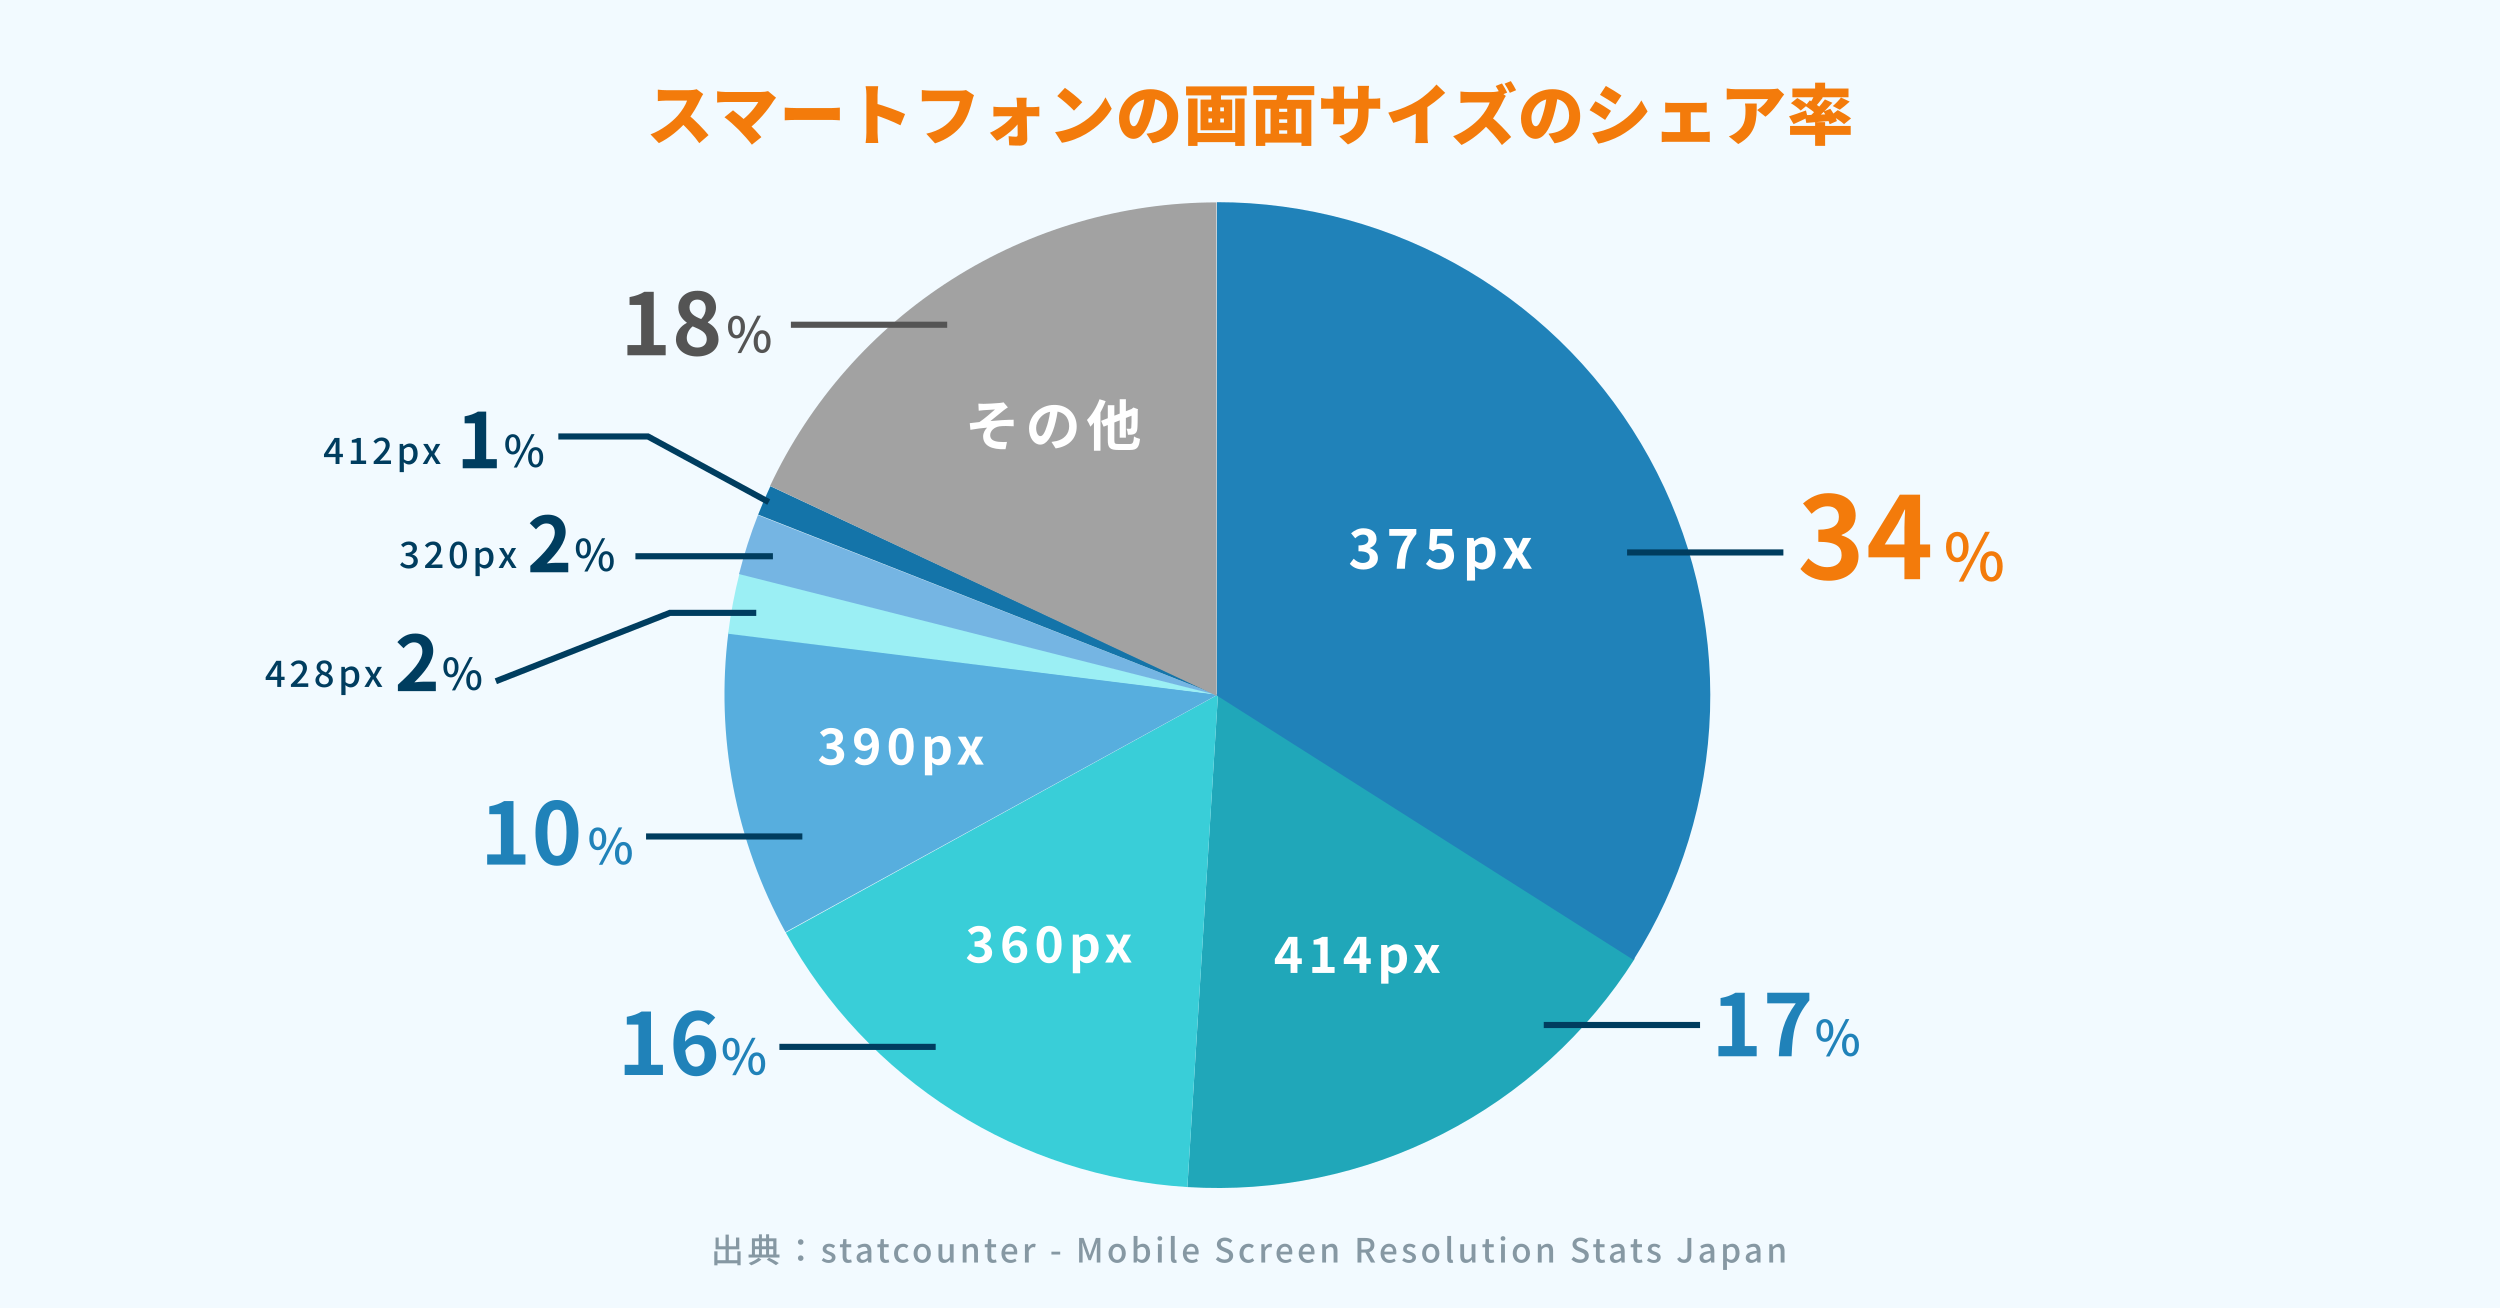
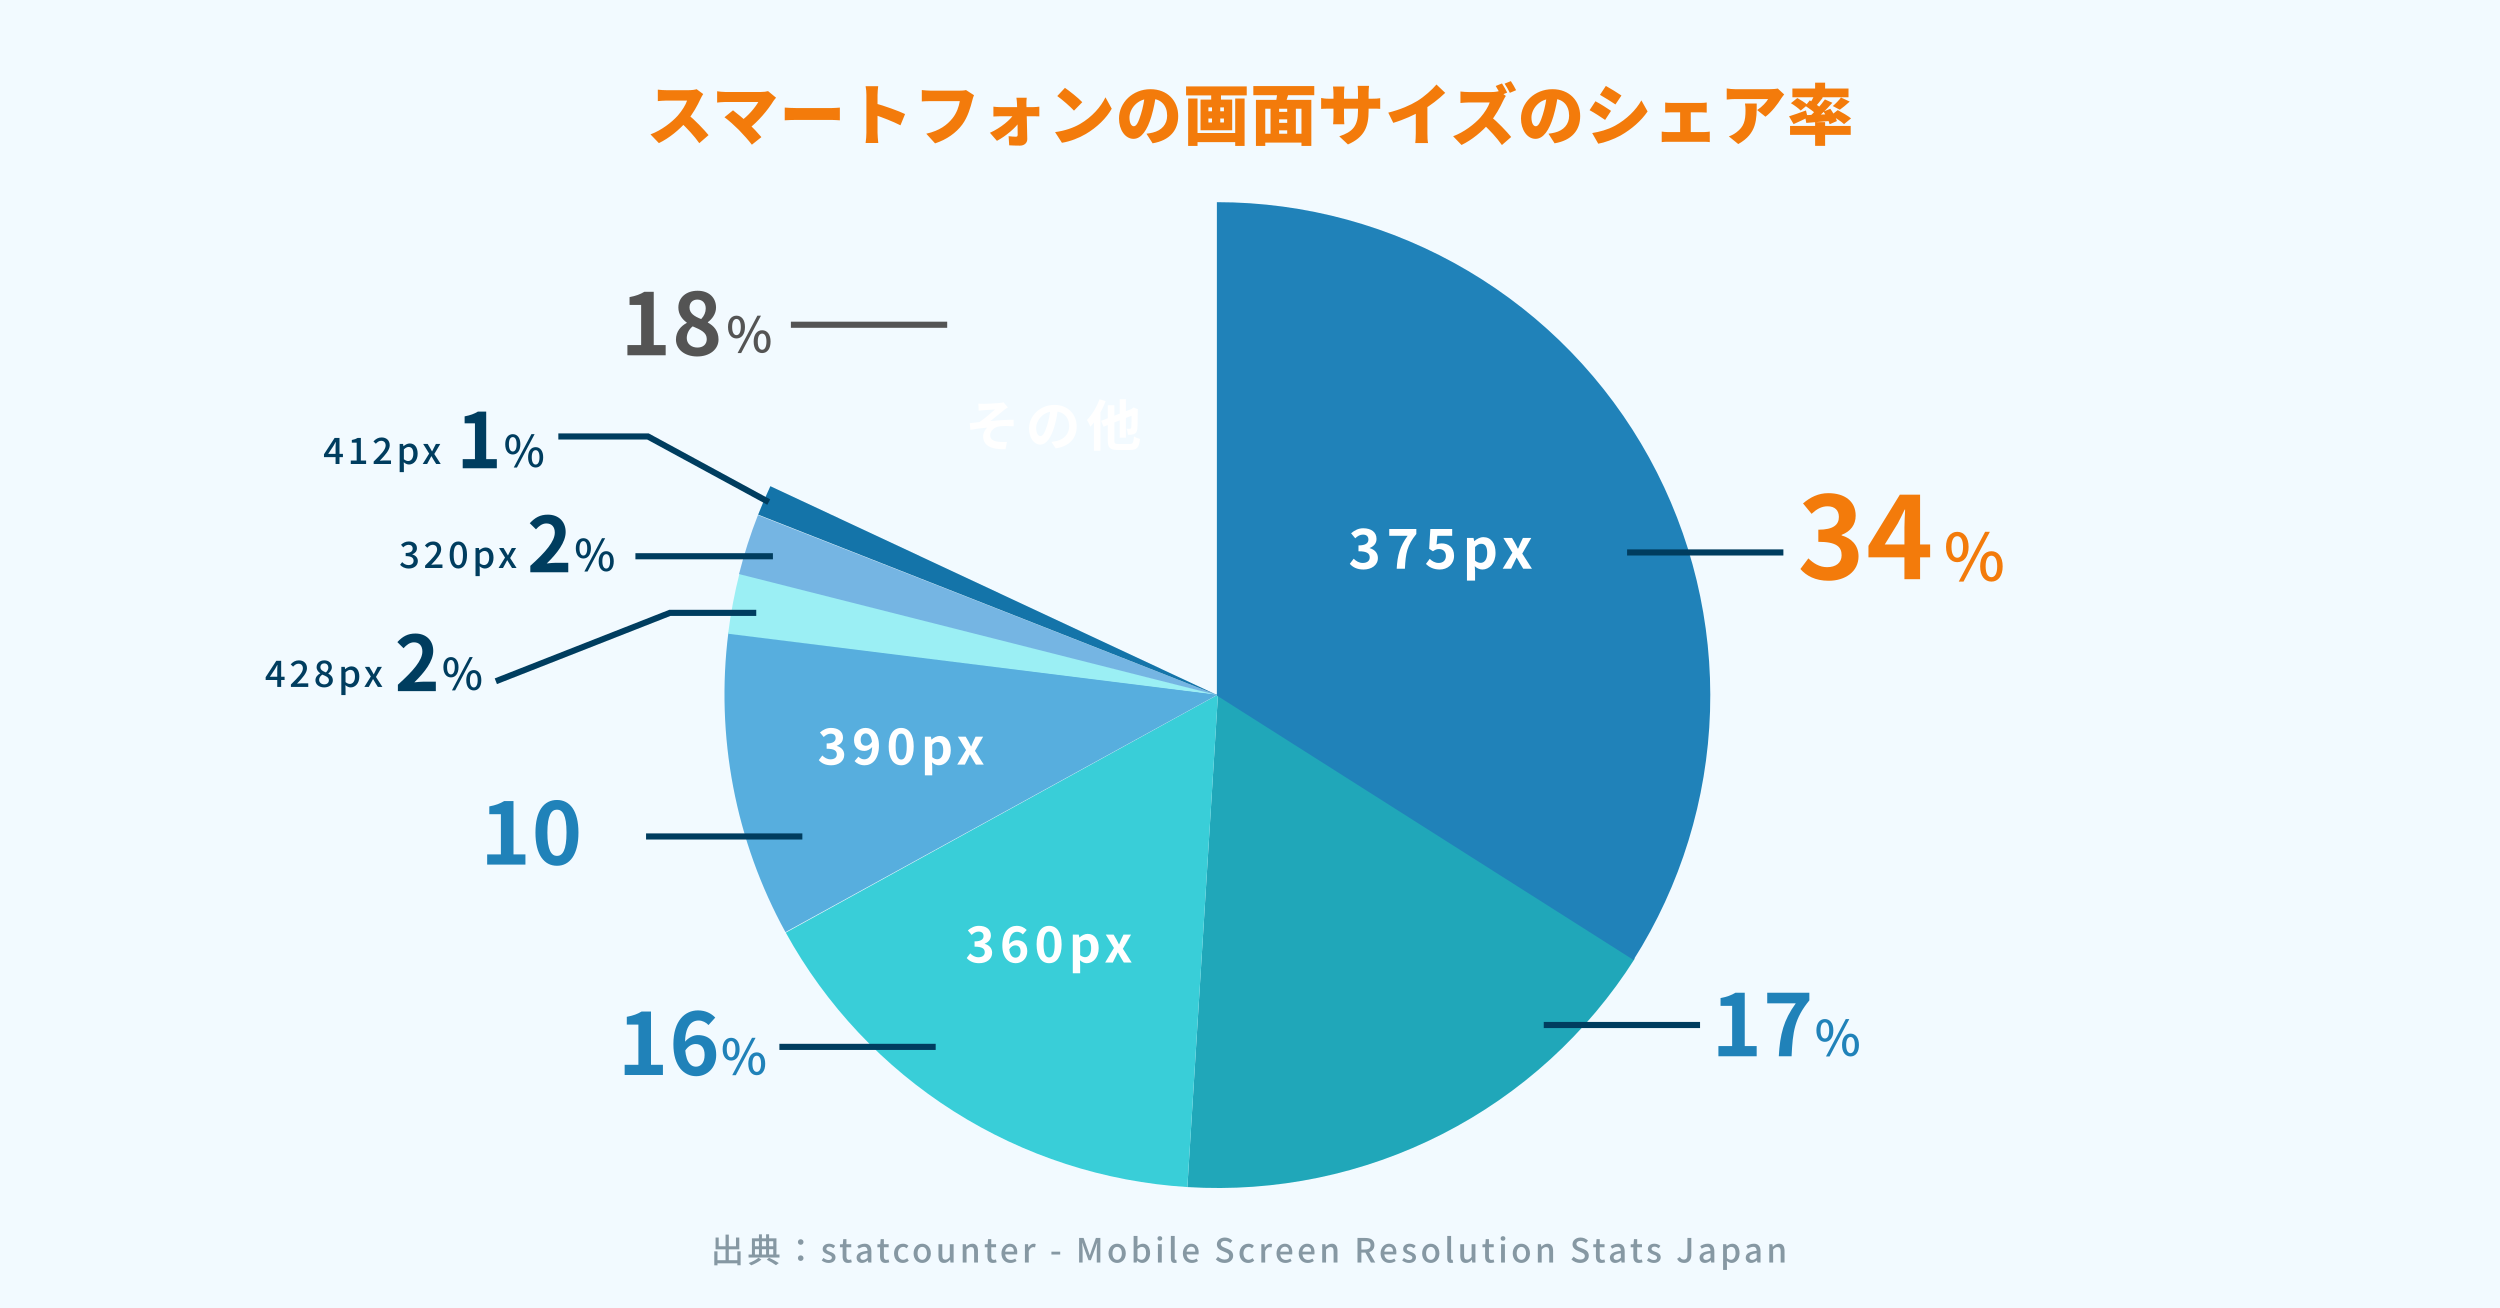
<svg xmlns="http://www.w3.org/2000/svg" width="1200" height="628" viewBox="0 0 1200 628" fill="none">
  <rect x="0" y="0" width="1200" height="628" fill="#333333" stroke="none" />
  <g clip-path="url(#clip0_947_56)">
    <rect width="1200" height="628" fill="#F2FAFF" />
    <path d="M784.699 460.158C762 495.988 730.096 525.065 692.319 544.351C654.542 563.637 612.279 572.424 569.946 569.794L584.631 333.413L784.699 460.158Z" fill="#20A7B9" />
    <path d="M569.936 569.793C530.121 567.318 491.575 554.826 457.877 533.476C424.178 512.125 396.419 482.609 377.174 447.665L584.63 333.413L569.936 569.793Z" fill="#39CED8" />
    <path d="M377.015 447.418C352.931 403.583 343.344 353.25 349.625 303.631L584.587 333.377L377.015 447.418Z" fill="#57AEDE" />
    <path d="M349.502 304.202C350.729 294.355 352.575 284.594 355.027 274.978L584.52 333.496L349.502 304.202Z" fill="#9BEFF4" />
    <path d="M354.728 275.555C357.163 265.934 360.2 256.476 363.822 247.237L584.325 333.667L354.728 275.555Z" fill="#75B5E3" />
    <path d="M363.901 247.036C365.715 242.419 367.674 237.861 369.775 233.367L584.325 333.667L363.901 247.036Z" fill="#1474A9" />
    <path d="M584.102 97.036C626.517 97.036 668.154 108.427 704.662 130.018C741.171 151.609 771.211 182.608 791.644 219.776C812.078 256.945 822.155 298.919 820.823 341.313C819.49 383.706 806.798 424.965 784.071 460.777L584.102 333.873L584.102 97.036Z" fill="#2082B9" />
-     <path d="M369.629 233.249C388.744 192.574 419.038 158.178 456.972 134.077C494.906 109.976 538.914 97.166 583.856 97.144L583.977 333.98L369.629 233.249Z" fill="#A2A2A2" />
    <path d="M469.621 193.744L469.78 197.133C470.601 197.054 471.501 196.948 472.137 196.895C473.223 196.789 476.506 196.63 477.591 196.551C475.95 198.033 472.481 201.025 470.125 202.588C468.748 202.747 466.894 202.958 465.491 203.117L465.782 206.321C468.456 205.845 471.395 205.447 473.832 205.262C472.852 206.162 471.899 207.804 471.899 209.446C471.899 213.841 475.844 215.906 482.649 215.615L483.337 212.12C482.358 212.199 480.795 212.226 479.313 212.067C476.93 211.802 475.288 210.981 475.288 208.89C475.288 206.718 477.327 204.997 479.736 204.653C481.351 204.441 484.026 204.441 486.568 204.6L486.541 201.476C483.337 201.476 478.942 201.74 475.394 202.111C477.194 200.681 479.789 198.51 481.696 197.001C482.225 196.551 483.231 195.889 483.788 195.544L481.696 193.108C481.325 193.214 480.716 193.347 479.842 193.426C478.227 193.611 473.275 193.85 472.137 193.85C471.237 193.85 470.469 193.823 469.621 193.744ZM507.91 195.862L504.282 195.756C504.017 198.536 503.435 201.582 502.667 204.071C501.555 207.645 500.548 209.34 499.41 209.34C498.404 209.34 497.345 208.042 497.345 205.368C497.345 202.032 500.416 197.451 506.03 197.451C510.61 197.451 513.205 200.416 513.205 204.574C513.205 208.466 510.557 210.876 507.195 211.696C506.48 211.855 505.738 211.988 504.706 212.12L506.718 215.244C513.391 214.212 516.806 210.267 516.806 204.706C516.806 198.907 512.649 194.353 506.109 194.353C499.251 194.353 493.929 199.596 493.929 205.686C493.929 210.161 496.365 213.417 499.33 213.417C502.217 213.417 504.494 210.134 506.083 204.785C507.009 201.661 507.539 198.563 507.91 195.862ZM537.46 191.626V210.081H540.425V191.626H537.46ZM528.51 202.005L529.728 204.812L545.43 198.642L544.238 195.889L528.51 202.005ZM531.74 194.485V211.299C531.74 214.98 532.799 215.986 536.639 215.986C537.46 215.986 541.59 215.986 542.491 215.986C545.827 215.986 546.78 214.688 547.204 210.717C546.304 210.505 545.033 209.975 544.318 209.472C544.079 212.491 543.788 213.126 542.252 213.126C541.326 213.126 537.698 213.126 536.904 213.126C535.156 213.126 534.891 212.888 534.891 211.299V194.485H531.74ZM543.153 196.418C543.153 201.979 543.126 204.627 543.02 205.209C542.888 205.739 542.703 205.818 542.332 205.818C542.041 205.818 541.273 205.818 540.717 205.792C541.061 206.48 541.352 207.804 541.405 208.704C542.358 208.731 543.603 208.678 544.397 208.334C545.297 207.936 545.774 207.248 545.906 205.898C546.065 204.759 546.092 201.555 546.118 196.921L546.251 196.445L544.079 195.597L543.523 196.021L542.967 196.418H543.153ZM527.769 191.626C526.418 195.412 524.141 199.172 521.731 201.582C522.261 202.349 523.108 204.071 523.4 204.812C526.259 201.793 529.013 197.027 530.708 192.552L527.769 191.626ZM525.094 198.934V216.357H528.219V195.862V195.836L525.094 198.934Z" fill="white" />
    <path d="M654.478 273.371C658.238 273.371 661.389 271.358 661.389 267.837C661.389 265.348 659.694 263.732 657.47 263.123V263.018C659.535 262.17 660.727 260.74 660.727 258.675C660.727 255.418 658.158 253.565 654.372 253.565C652.095 253.565 650.215 254.518 648.52 255.974L650.506 258.384C651.671 257.298 652.81 256.61 654.213 256.61C655.881 256.61 656.834 257.484 656.834 258.966C656.834 260.608 655.669 261.8 652.068 261.8V264.606C656.331 264.606 657.47 265.771 657.47 267.598C657.47 269.267 656.119 270.22 654.107 270.22C652.333 270.22 650.93 269.319 649.765 268.181L647.911 270.643C649.288 272.232 651.38 273.371 654.478 273.371ZM670.414 273H674.359C674.703 265.559 675.392 261.747 679.84 256.318V253.909H666.839V257.192H675.657C672.002 262.25 670.784 266.433 670.414 273ZM691.089 273.371C694.691 273.371 697.947 270.961 697.947 266.751C697.947 262.673 695.194 260.82 691.91 260.82C691.01 260.82 690.322 260.979 689.554 261.349L689.924 257.192H697.047V253.909H686.562L686.006 263.441L687.806 264.606C688.945 263.865 689.58 263.547 690.745 263.547C692.705 263.547 694.029 264.765 694.029 266.857C694.029 269.002 692.625 270.22 690.56 270.22C688.759 270.22 687.356 269.319 686.27 268.234L684.443 270.696C685.926 272.153 687.991 273.371 691.089 273.371ZM704.139 278.693H708.032V274.192L707.899 271.782C709.011 272.815 710.282 273.371 711.553 273.371C714.81 273.371 717.855 270.458 717.855 265.374C717.855 260.793 715.684 257.828 712.03 257.828C710.441 257.828 708.905 258.649 707.687 259.734H707.608L707.29 258.198H704.139V278.693ZM710.706 270.167C709.912 270.167 708.958 269.902 708.032 269.081V262.541C709.038 261.508 709.938 261.005 710.918 261.005C712.983 261.005 713.857 262.567 713.857 265.427C713.857 268.631 712.48 270.167 710.706 270.167ZM721.28 273H725.331L726.681 270.273C727.105 269.399 727.502 268.525 727.926 267.704H728.058C728.561 268.525 729.038 269.425 729.515 270.273L731.156 273H735.34L730.68 265.718L735.022 258.198H730.997L729.779 260.793C729.409 261.667 729.038 262.488 728.694 263.335H728.561C728.111 262.488 727.661 261.667 727.264 260.793L725.755 258.198H721.597L725.94 265.295L721.28 273Z" fill="white" />
    <path d="M133.073 329.718H134.961V317.196H132.618L127.511 325.048V326.412H136.605V324.839H129.54L132.058 321.044C132.426 320.379 132.775 319.784 133.09 319.155H133.178C133.125 319.854 133.073 320.991 133.073 321.691V329.718ZM139.636 329.718H147.961V328.004H144.69C144.043 328.004 143.239 328.074 142.574 328.144C145.25 325.328 147.349 323.02 147.349 320.746C147.349 318.455 145.827 316.969 143.466 316.969C141.787 316.969 140.651 317.686 139.531 318.875L140.686 319.994C141.368 319.225 142.207 318.578 143.221 318.578C144.655 318.578 145.39 319.47 145.39 320.834C145.39 322.81 143.221 325.031 139.636 328.546V329.718ZM155.609 329.963C158.092 329.963 159.771 328.494 159.771 326.587C159.771 324.908 158.739 323.999 157.602 323.335V323.247C158.389 322.67 159.281 321.603 159.281 320.326C159.281 318.333 157.9 316.969 155.661 316.969C153.545 316.969 151.971 318.263 151.971 320.257C151.971 321.568 152.758 322.495 153.702 323.16V323.23C152.531 323.859 151.411 324.926 151.411 326.535C151.411 328.529 153.178 329.963 155.609 329.963ZM156.448 322.757C155.014 322.18 153.79 321.603 153.79 320.257C153.79 319.12 154.577 318.42 155.626 318.42C156.868 318.42 157.602 319.295 157.602 320.431C157.602 321.288 157.2 322.04 156.448 322.757ZM155.644 328.494C154.245 328.494 153.178 327.602 153.178 326.325C153.178 325.276 153.825 324.436 154.699 323.824C156.431 324.541 157.865 325.048 157.865 326.517C157.865 327.724 156.955 328.494 155.644 328.494ZM163.834 333.618H165.862V330.505L165.792 328.878C166.597 329.578 167.471 329.963 168.328 329.963C170.497 329.963 172.473 328.056 172.473 324.769C172.473 321.796 171.091 319.854 168.661 319.854C167.576 319.854 166.544 320.449 165.705 321.166H165.653L165.478 320.099H163.834V333.618ZM167.943 328.284C167.349 328.284 166.614 328.056 165.862 327.409V322.705C166.667 321.935 167.384 321.533 168.118 321.533C169.727 321.533 170.392 322.775 170.392 324.786C170.392 327.042 169.325 328.284 167.943 328.284ZM174.895 329.718H177.011L178.113 327.689C178.428 327.112 178.708 326.535 179.023 325.993H179.11C179.442 326.535 179.792 327.112 180.107 327.689L181.366 329.718H183.552L180.457 324.926L183.325 320.099H181.226L180.229 322.023C179.95 322.583 179.687 323.107 179.425 323.649H179.355C179.04 323.107 178.725 322.583 178.446 322.023L177.291 320.099H175.123L177.991 324.716L174.895 329.718Z" fill="#003D5F" />
    <path d="M343.606 604.896V606.384H354.742V604.896H343.606ZM348.262 592.624V605.776H349.83V592.624H348.262ZM342.854 600.64V607.36H344.39V600.64H342.854ZM353.926 600.64V607.328H355.494V600.64H353.926ZM343.478 594.016V599.68H354.854V594.016H353.27V598.208H344.982V594.016H343.478ZM368.054 604.672C369.686 605.488 371.446 606.544 372.47 607.296L373.83 606.272C372.726 605.52 370.822 604.48 369.126 603.68L368.054 604.672ZM359.302 602.192V603.616H374.15V602.192H359.302ZM361.67 598.192V599.6H371.782V598.192H361.67ZM364.294 592.464V602.832H365.718V592.464H364.294ZM367.718 592.448V602.848H369.158V592.448H367.718ZM360.918 594.384V602.736H362.374V595.792H371.158V602.736H372.694V594.384H360.918ZM364.07 603.696C363.078 604.592 361.078 605.664 359.398 606.256C359.766 606.544 360.294 607.04 360.566 607.36C362.214 606.72 364.23 605.632 365.478 604.608L364.07 603.696ZM384.342 597.504C385.062 597.504 385.686 596.96 385.686 596.176C385.686 595.376 385.062 594.832 384.342 594.832C383.606 594.832 382.998 595.376 382.998 596.176C382.998 596.96 383.606 597.504 384.342 597.504ZM384.342 605.248C385.062 605.248 385.686 604.704 385.686 603.92C385.686 603.12 385.062 602.576 384.342 602.576C383.606 602.576 382.998 603.12 382.998 603.92C382.998 604.704 383.606 605.248 384.342 605.248ZM397.718 606.224C399.878 606.224 401.046 605.024 401.046 603.536C401.046 601.888 399.702 601.328 398.47 600.864C397.494 600.512 396.646 600.224 396.646 599.472C396.646 598.864 397.094 598.384 398.07 598.384C398.79 598.384 399.414 598.72 400.022 599.152L400.886 598.016C400.182 597.456 399.206 596.976 398.038 596.976C396.07 596.976 394.886 598.08 394.886 599.552C394.886 601.056 396.182 601.68 397.366 602.128C398.31 602.48 399.302 602.848 399.302 603.632C399.302 604.304 398.806 604.816 397.766 604.816C396.806 604.816 396.054 604.416 395.27 603.808L394.406 605.008C395.254 605.712 396.502 606.224 397.718 606.224ZM407.128 606.224C407.784 606.224 408.376 606.048 408.872 605.888L408.536 604.528C408.264 604.64 407.896 604.752 407.592 604.752C406.68 604.752 406.296 604.192 406.296 603.152V598.672H408.6V597.2H406.296V594.768H404.76L404.552 597.2L403.176 597.296V598.672H404.456V603.136C404.456 604.976 405.16 606.224 407.128 606.224ZM413.739 606.224C414.795 606.224 415.739 605.696 416.539 605.008H416.603L416.747 606H418.267V600.72C418.267 598.368 417.259 596.976 415.067 596.976C413.659 596.976 412.411 597.568 411.515 598.128L412.203 599.392C412.939 598.912 413.819 598.48 414.747 598.48C416.027 598.48 416.395 599.376 416.411 600.4C412.763 600.8 411.163 601.776 411.163 603.664C411.163 605.216 412.235 606.224 413.739 606.224ZM414.315 604.752C413.531 604.752 412.939 604.4 412.939 603.536C412.939 602.544 413.803 601.888 416.411 601.584V603.728C415.691 604.4 415.083 604.752 414.315 604.752ZM425.094 606.224C425.75 606.224 426.342 606.048 426.838 605.888L426.502 604.528C426.23 604.64 425.862 604.752 425.558 604.752C424.646 604.752 424.262 604.192 424.262 603.152V598.672H426.566V597.2H424.262V594.768H422.726L422.518 597.2L421.142 597.296V598.672H422.422V603.136C422.422 604.976 423.126 606.224 425.094 606.224ZM433.333 606.224C434.357 606.224 435.397 605.84 436.197 605.136L435.445 603.904C434.917 604.352 434.261 604.704 433.525 604.704C432.053 604.704 431.045 603.472 431.045 601.616C431.045 599.744 432.085 598.512 433.589 598.512C434.181 598.512 434.677 598.768 435.157 599.184L436.053 598C435.429 597.424 434.613 596.976 433.493 596.976C431.173 596.976 429.141 598.672 429.141 601.616C429.141 604.528 430.965 606.224 433.333 606.224ZM442.667 606.224C444.843 606.224 446.811 604.528 446.811 601.616C446.811 598.672 444.843 596.976 442.667 596.976C440.475 596.976 438.523 598.672 438.523 601.616C438.523 604.528 440.475 606.224 442.667 606.224ZM442.667 604.704C441.275 604.704 440.427 603.472 440.427 601.616C440.427 599.744 441.275 598.512 442.667 598.512C444.043 598.512 444.923 599.744 444.923 601.616C444.923 603.472 444.043 604.704 442.667 604.704ZM453.166 606.224C454.382 606.224 455.23 605.6 456.03 604.672H456.078L456.222 606H457.742V597.2H455.902V603.312C455.166 604.24 454.606 604.624 453.79 604.624C452.75 604.624 452.302 604.032 452.302 602.512V597.2H450.462V602.736C450.462 604.976 451.294 606.224 453.166 606.224ZM462.096 606H463.952V599.76C464.72 598.992 465.28 598.576 466.096 598.576C467.12 598.576 467.568 599.168 467.568 600.704V606H469.424V600.464C469.424 598.24 468.592 596.976 466.72 596.976C465.52 596.976 464.608 597.632 463.808 598.432H463.76L463.6 597.2H462.096V606ZM476.641 606.224C477.297 606.224 477.889 606.048 478.385 605.888L478.049 604.528C477.777 604.64 477.409 604.752 477.105 604.752C476.193 604.752 475.809 604.192 475.809 603.152V598.672H478.113V597.2H475.809V594.768H474.273L474.065 597.2L472.689 597.296V598.672H473.969V603.136C473.969 604.976 474.673 606.224 476.641 606.224ZM484.976 606.224C486.128 606.224 487.136 605.84 487.952 605.296L487.312 604.112C486.656 604.528 486 604.768 485.216 604.768C483.696 604.768 482.64 603.776 482.496 602.096H488.208C488.256 601.872 488.288 601.52 488.288 601.152C488.288 598.656 487.024 596.976 484.704 596.976C482.656 596.976 480.688 598.752 480.688 601.616C480.688 604.512 482.576 606.224 484.976 606.224ZM482.464 600.816C482.656 599.28 483.632 598.432 484.736 598.432C486.016 598.432 486.688 599.296 486.688 600.816H482.464ZM491.959 606H493.815V600.528C494.359 599.136 495.223 598.624 495.927 598.624C496.295 598.624 496.519 598.672 496.823 598.768L497.143 597.168C496.871 597.04 496.599 596.976 496.167 596.976C495.223 596.976 494.295 597.648 493.671 598.784H493.623L493.463 597.2H491.959V606ZM504.675 602.176H508.899V600.8H504.675V602.176ZM517.972 606H519.652V600.192C519.652 599.12 519.508 597.616 519.412 596.544H519.476L520.42 599.264L522.468 604.88H523.62L525.668 599.264L526.628 596.544H526.692C526.596 597.616 526.452 599.12 526.452 600.192V606H528.164V594.224H526.02L523.892 600.192C523.636 600.96 523.412 601.76 523.124 602.56H523.06C522.788 601.76 522.548 600.96 522.26 600.192L520.116 594.224H517.972V606ZM536.229 606.224C538.405 606.224 540.373 604.528 540.373 601.616C540.373 598.672 538.405 596.976 536.229 596.976C534.037 596.976 532.085 598.672 532.085 601.616C532.085 604.528 534.037 606.224 536.229 606.224ZM536.229 604.704C534.837 604.704 533.989 603.472 533.989 601.616C533.989 599.744 534.837 598.512 536.229 598.512C537.605 598.512 538.485 599.744 538.485 601.616C538.485 603.472 537.605 604.704 536.229 604.704ZM548.249 606.224C550.233 606.224 552.041 604.48 552.041 601.456C552.041 598.752 550.777 596.976 548.553 596.976C547.609 596.976 546.681 597.472 545.913 598.128L545.993 596.624V593.264H544.137V606H545.593L545.753 605.088H545.817C546.553 605.808 547.449 606.224 548.249 606.224ZM547.897 604.688C547.353 604.688 546.649 604.48 545.993 603.888V599.584C546.713 598.88 547.385 598.512 548.057 598.512C549.529 598.512 550.137 599.648 550.137 601.488C550.137 603.552 549.161 604.688 547.897 604.688ZM555.799 606H557.655V597.2H555.799V606ZM556.727 595.552C557.399 595.552 557.879 595.12 557.879 594.448C557.879 593.792 557.399 593.36 556.727 593.36C556.039 593.36 555.591 593.792 555.591 594.448C555.591 595.12 556.039 595.552 556.727 595.552ZM563.849 606.224C564.313 606.224 564.601 606.144 564.841 606.064L564.601 604.672C564.441 604.704 564.377 604.704 564.297 604.704C564.073 604.704 563.865 604.528 563.865 604.032V593.264H562.009V603.936C562.009 605.36 562.505 606.224 563.849 606.224ZM572.054 606.224C573.206 606.224 574.214 605.84 575.03 605.296L574.39 604.112C573.734 604.528 573.078 604.768 572.294 604.768C570.774 604.768 569.718 603.776 569.574 602.096H575.286C575.334 601.872 575.366 601.52 575.366 601.152C575.366 598.656 574.102 596.976 571.782 596.976C569.734 596.976 567.766 598.752 567.766 601.616C567.766 604.512 569.654 606.224 572.054 606.224ZM569.542 600.816C569.734 599.28 570.71 598.432 571.814 598.432C573.094 598.432 573.766 599.296 573.766 600.816H569.542ZM587.767 606.224C590.343 606.224 591.911 604.672 591.911 602.784C591.911 601.056 590.903 600.192 589.511 599.6L587.895 598.928C586.935 598.528 585.991 598.144 585.991 597.136C585.991 596.208 586.759 595.632 587.959 595.632C588.999 595.632 589.831 596.032 590.567 596.672L591.527 595.504C590.647 594.592 589.351 594.016 587.959 594.016C585.719 594.016 584.103 595.408 584.103 597.264C584.103 598.976 585.351 599.872 586.487 600.336L588.119 601.056C589.207 601.52 590.007 601.856 590.007 602.928C590.007 603.936 589.207 604.592 587.799 604.592C586.663 604.592 585.495 604.048 584.663 603.2L583.575 604.496C584.647 605.584 586.135 606.224 587.767 606.224ZM599.149 606.224C600.173 606.224 601.213 605.84 602.013 605.136L601.261 603.904C600.733 604.352 600.077 604.704 599.341 604.704C597.869 604.704 596.861 603.472 596.861 601.616C596.861 599.744 597.901 598.512 599.405 598.512C599.997 598.512 600.493 598.768 600.973 599.184L601.869 598C601.245 597.424 600.429 596.976 599.309 596.976C596.989 596.976 594.957 598.672 594.957 601.616C594.957 604.528 596.781 606.224 599.149 606.224ZM605.431 606H607.287V600.528C607.831 599.136 608.695 598.624 609.399 598.624C609.767 598.624 609.991 598.672 610.295 598.768L610.615 597.168C610.343 597.04 610.071 596.976 609.639 596.976C608.695 596.976 607.767 597.648 607.143 598.784H607.095L606.935 597.2H605.431V606ZM617.008 606.224C618.16 606.224 619.168 605.84 619.984 605.296L619.344 604.112C618.688 604.528 618.032 604.768 617.248 604.768C615.728 604.768 614.672 603.776 614.528 602.096H620.24C620.288 601.872 620.32 601.52 620.32 601.152C620.32 598.656 619.056 596.976 616.736 596.976C614.688 596.976 612.72 598.752 612.72 601.616C612.72 604.512 614.608 606.224 617.008 606.224ZM614.496 600.816C614.688 599.28 615.664 598.432 616.768 598.432C618.048 598.432 618.72 599.296 618.72 600.816H614.496ZM627.67 606.224C628.822 606.224 629.83 605.84 630.646 605.296L630.006 604.112C629.35 604.528 628.694 604.768 627.91 604.768C626.39 604.768 625.334 603.776 625.19 602.096H630.902C630.95 601.872 630.982 601.52 630.982 601.152C630.982 598.656 629.718 596.976 627.398 596.976C625.35 596.976 623.382 598.752 623.382 601.616C623.382 604.512 625.27 606.224 627.67 606.224ZM625.158 600.816C625.35 599.28 626.326 598.432 627.43 598.432C628.71 598.432 629.382 599.296 629.382 600.816H625.158ZM634.653 606H636.509V599.76C637.277 598.992 637.837 598.576 638.653 598.576C639.677 598.576 640.125 599.168 640.125 600.704V606H641.981V600.464C641.981 598.24 641.149 596.976 639.277 596.976C638.077 596.976 637.165 597.632 636.365 598.432H636.317L636.157 597.2H634.653V606ZM651.591 606H653.463V601.248H655.447C657.879 601.248 659.703 600.112 659.703 597.648C659.703 595.088 657.879 594.224 655.447 594.224H651.591V606ZM653.463 599.76V595.728H655.239C656.935 595.728 657.863 596.224 657.863 597.648C657.863 599.056 656.935 599.76 655.239 599.76H653.463ZM658.039 606H660.119L656.471 599.68L655.095 600.768L658.039 606ZM666.961 606.224C668.113 606.224 669.121 605.84 669.937 605.296L669.297 604.112C668.641 604.528 667.985 604.768 667.201 604.768C665.681 604.768 664.625 603.776 664.481 602.096H670.193C670.241 601.872 670.273 601.52 670.273 601.152C670.273 598.656 669.009 596.976 666.689 596.976C664.641 596.976 662.673 598.752 662.673 601.616C662.673 604.512 664.561 606.224 666.961 606.224ZM664.449 600.816C664.641 599.28 665.617 598.432 666.721 598.432C668.001 598.432 668.673 599.296 668.673 600.816H664.449ZM676.343 606.224C678.503 606.224 679.671 605.024 679.671 603.536C679.671 601.888 678.327 601.328 677.095 600.864C676.119 600.512 675.271 600.224 675.271 599.472C675.271 598.864 675.719 598.384 676.695 598.384C677.415 598.384 678.039 598.72 678.647 599.152L679.511 598.016C678.807 597.456 677.831 596.976 676.663 596.976C674.695 596.976 673.511 598.08 673.511 599.552C673.511 601.056 674.807 601.68 675.991 602.128C676.935 602.48 677.927 602.848 677.927 603.632C677.927 604.304 677.431 604.816 676.391 604.816C675.431 604.816 674.679 604.416 673.895 603.808L673.031 605.008C673.879 605.712 675.127 606.224 676.343 606.224ZM686.767 606.224C688.943 606.224 690.911 604.528 690.911 601.616C690.911 598.672 688.943 596.976 686.767 596.976C684.575 596.976 682.623 598.672 682.623 601.616C682.623 604.528 684.575 606.224 686.767 606.224ZM686.767 604.704C685.375 604.704 684.527 603.472 684.527 601.616C684.527 599.744 685.375 598.512 686.767 598.512C688.143 598.512 689.023 599.744 689.023 601.616C689.023 603.472 688.143 604.704 686.767 604.704ZM696.514 606.224C696.978 606.224 697.266 606.144 697.506 606.064L697.266 604.672C697.106 604.704 697.042 604.704 696.962 604.704C696.738 604.704 696.53 604.528 696.53 604.032V593.264H694.674V603.936C694.674 605.36 695.17 606.224 696.514 606.224ZM703.632 606.224C704.848 606.224 705.696 605.6 706.496 604.672H706.544L706.688 606H708.208V597.2H706.368V603.312C705.632 604.24 705.072 604.624 704.256 604.624C703.216 604.624 702.768 604.032 702.768 602.512V597.2H700.928V602.736C700.928 604.976 701.76 606.224 703.632 606.224ZM715.522 606.224C716.178 606.224 716.77 606.048 717.266 605.888L716.93 604.528C716.658 604.64 716.29 604.752 715.986 604.752C715.074 604.752 714.69 604.192 714.69 603.152V598.672H716.994V597.2H714.69V594.768H713.154L712.946 597.2L711.57 597.296V598.672H712.85V603.136C712.85 604.976 713.554 606.224 715.522 606.224ZM720.506 606H722.362V597.2H720.506V606ZM721.434 595.552C722.106 595.552 722.586 595.12 722.586 594.448C722.586 593.792 722.106 593.36 721.434 593.36C720.746 593.36 720.298 593.792 720.298 594.448C720.298 595.12 720.746 595.552 721.434 595.552ZM730.251 606.224C732.427 606.224 734.395 604.528 734.395 601.616C734.395 598.672 732.427 596.976 730.251 596.976C728.059 596.976 726.107 598.672 726.107 601.616C726.107 604.528 728.059 606.224 730.251 606.224ZM730.251 604.704C728.859 604.704 728.011 603.472 728.011 601.616C728.011 599.744 728.859 598.512 730.251 598.512C731.627 598.512 732.507 599.744 732.507 601.616C732.507 603.472 731.627 604.704 730.251 604.704ZM738.159 606H740.015V599.76C740.783 598.992 741.343 598.576 742.159 598.576C743.183 598.576 743.631 599.168 743.631 600.704V606H745.487V600.464C745.487 598.24 744.655 596.976 742.783 596.976C741.583 596.976 740.671 597.632 739.871 598.432H739.823L739.663 597.2H738.159V606ZM758.473 606.224C761.049 606.224 762.617 604.672 762.617 602.784C762.617 601.056 761.609 600.192 760.217 599.6L758.601 598.928C757.641 598.528 756.697 598.144 756.697 597.136C756.697 596.208 757.465 595.632 758.665 595.632C759.705 595.632 760.537 596.032 761.273 596.672L762.233 595.504C761.353 594.592 760.057 594.016 758.665 594.016C756.425 594.016 754.809 595.408 754.809 597.264C754.809 598.976 756.057 599.872 757.193 600.336L758.825 601.056C759.913 601.52 760.713 601.856 760.713 602.928C760.713 603.936 759.913 604.592 758.505 604.592C757.369 604.592 756.201 604.048 755.369 603.2L754.281 604.496C755.353 605.584 756.841 606.224 758.473 606.224ZM768.716 606.224C769.372 606.224 769.964 606.048 770.46 605.888L770.124 604.528C769.852 604.64 769.484 604.752 769.18 604.752C768.268 604.752 767.884 604.192 767.884 603.152V598.672H770.188V597.2H767.884V594.768H766.348L766.14 597.2L764.764 597.296V598.672H766.044V603.136C766.044 604.976 766.748 606.224 768.716 606.224ZM775.326 606.224C776.382 606.224 777.326 605.696 778.126 605.008H778.19L778.334 606H779.854V600.72C779.854 598.368 778.846 596.976 776.654 596.976C775.246 596.976 773.998 597.568 773.102 598.128L773.79 599.392C774.526 598.912 775.406 598.48 776.334 598.48C777.614 598.48 777.982 599.376 777.998 600.4C774.35 600.8 772.75 601.776 772.75 603.664C772.75 605.216 773.822 606.224 775.326 606.224ZM775.902 604.752C775.118 604.752 774.526 604.4 774.526 603.536C774.526 602.544 775.39 601.888 777.998 601.584V603.728C777.278 604.4 776.67 604.752 775.902 604.752ZM786.681 606.224C787.337 606.224 787.929 606.048 788.425 605.888L788.089 604.528C787.817 604.64 787.449 604.752 787.145 604.752C786.233 604.752 785.849 604.192 785.849 603.152V598.672H788.153V597.2H785.849V594.768H784.313L784.105 597.2L782.729 597.296V598.672H784.009V603.136C784.009 604.976 784.713 606.224 786.681 606.224ZM793.815 606.224C795.975 606.224 797.143 605.024 797.143 603.536C797.143 601.888 795.799 601.328 794.567 600.864C793.591 600.512 792.743 600.224 792.743 599.472C792.743 598.864 793.191 598.384 794.167 598.384C794.887 598.384 795.511 598.72 796.119 599.152L796.983 598.016C796.279 597.456 795.303 596.976 794.135 596.976C792.167 596.976 790.983 598.08 790.983 599.552C790.983 601.056 792.279 601.68 793.463 602.128C794.407 602.48 795.399 602.848 795.399 603.632C795.399 604.304 794.903 604.816 793.863 604.816C792.903 604.816 792.151 604.416 791.367 603.808L790.503 605.008C791.351 605.712 792.599 606.224 793.815 606.224ZM808.408 606.224C810.808 606.224 811.832 604.512 811.832 602.4V594.224H809.96V602.24C809.96 603.952 809.368 604.592 808.2 604.592C807.432 604.592 806.776 604.224 806.296 603.312L804.984 604.272C805.72 605.568 806.824 606.224 808.408 606.224ZM818.358 606.224C819.414 606.224 820.358 605.696 821.158 605.008H821.222L821.366 606H822.886V600.72C822.886 598.368 821.878 596.976 819.686 596.976C818.278 596.976 817.03 597.568 816.134 598.128L816.822 599.392C817.558 598.912 818.438 598.48 819.366 598.48C820.646 598.48 821.014 599.376 821.03 600.4C817.382 600.8 815.782 601.776 815.782 603.664C815.782 605.216 816.854 606.224 818.358 606.224ZM818.934 604.752C818.15 604.752 817.558 604.4 817.558 603.536C817.558 602.544 818.422 601.888 821.03 601.584V603.728C820.31 604.4 819.702 604.752 818.934 604.752ZM827.081 609.568H828.937V606.72L828.873 605.232C829.609 605.872 830.409 606.224 831.193 606.224C833.177 606.224 834.985 604.48 834.985 601.472C834.985 598.752 833.721 596.976 831.497 596.976C830.505 596.976 829.561 597.52 828.793 598.176H828.745L828.585 597.2H827.081V609.568ZM830.841 604.688C830.297 604.688 829.625 604.48 828.937 603.888V599.584C829.673 598.88 830.329 598.512 831.001 598.512C832.473 598.512 833.081 599.648 833.081 601.488C833.081 603.552 832.105 604.688 830.841 604.688ZM840.526 606.224C841.582 606.224 842.526 605.696 843.326 605.008H843.39L843.534 606H845.054V600.72C845.054 598.368 844.046 596.976 841.854 596.976C840.446 596.976 839.198 597.568 838.302 598.128L838.99 599.392C839.726 598.912 840.606 598.48 841.534 598.48C842.814 598.48 843.182 599.376 843.198 600.4C839.55 600.8 837.95 601.776 837.95 603.664C837.95 605.216 839.022 606.224 840.526 606.224ZM841.102 604.752C840.318 604.752 839.726 604.4 839.726 603.536C839.726 602.544 840.59 601.888 843.198 601.584V603.728C842.478 604.4 841.87 604.752 841.102 604.752ZM849.249 606H851.105V599.76C851.873 598.992 852.433 598.576 853.249 598.576C854.273 598.576 854.721 599.168 854.721 600.704V606H856.577V600.464C856.577 598.24 855.745 596.976 853.873 596.976C852.673 596.976 851.761 597.632 850.961 598.432H850.913L850.753 597.2H849.249V606Z" fill="#8698A3" />
    <path d="M196.246 272.898C198.624 272.898 200.565 271.569 200.565 269.296C200.565 267.617 199.394 266.532 197.907 266.148V266.078C199.271 265.553 200.128 264.591 200.128 263.157C200.128 261.076 198.502 259.904 196.193 259.904C194.707 259.904 193.517 260.551 192.486 261.478L193.552 262.737C194.287 262.003 195.126 261.513 196.106 261.513C197.347 261.513 198.082 262.195 198.082 263.297C198.082 264.504 197.242 265.431 194.724 265.431V266.935C197.61 266.935 198.519 267.827 198.519 269.191C198.519 270.467 197.522 271.237 196.088 271.237C194.742 271.237 193.797 270.59 193.045 269.82L192.048 271.114C192.923 272.094 194.234 272.898 196.246 272.898ZM204.051 272.653H212.375V270.939H209.105C208.458 270.939 207.653 271.009 206.989 271.079C209.665 268.264 211.763 265.955 211.763 263.682C211.763 261.391 210.242 259.904 207.881 259.904C206.202 259.904 205.065 260.621 203.946 261.811L205.1 262.93C205.782 262.16 206.622 261.513 207.636 261.513C209.07 261.513 209.805 262.405 209.805 263.769C209.805 265.745 207.636 267.966 204.051 271.482V272.653ZM220.006 272.898C222.559 272.898 224.168 270.572 224.168 266.357C224.168 262.143 222.559 259.904 220.006 259.904C217.435 259.904 215.844 262.125 215.844 266.357C215.844 270.572 217.435 272.898 220.006 272.898ZM220.006 271.289C218.694 271.289 217.767 269.943 217.767 266.357C217.767 262.755 218.694 261.496 220.006 261.496C221.317 261.496 222.227 262.755 222.227 266.357C222.227 269.943 221.317 271.289 220.006 271.289ZM228.248 276.553H230.277V273.44L230.207 271.814C231.011 272.513 231.886 272.898 232.743 272.898C234.911 272.898 236.888 270.992 236.888 267.704C236.888 264.731 235.506 262.79 233.075 262.79C231.991 262.79 230.959 263.384 230.12 264.101H230.067L229.892 263.035H228.248V276.553ZM232.358 271.219C231.763 271.219 231.029 270.992 230.277 270.345V265.64C231.081 264.871 231.798 264.469 232.533 264.469C234.142 264.469 234.806 265.71 234.806 267.722C234.806 269.978 233.74 271.219 232.358 271.219ZM239.31 272.653H241.426L242.528 270.625C242.843 270.048 243.122 269.47 243.437 268.928H243.525C243.857 269.47 244.207 270.048 244.522 270.625L245.781 272.653H247.967L244.871 267.861L247.739 263.035H245.641L244.644 264.958C244.364 265.518 244.102 266.043 243.839 266.585H243.77C243.455 266.043 243.14 265.518 242.86 264.958L241.706 263.035H239.537L242.405 267.652L239.31 272.653Z" fill="#003D5F" />
    <path d="M161.073 222.722H162.961V210.2H160.618L155.511 218.052V219.416H164.605V217.842H157.54L160.058 214.047C160.426 213.383 160.775 212.788 161.09 212.159H161.178C161.125 212.858 161.073 213.995 161.073 214.694V222.722ZM168.371 222.722H175.733V221.06H173.215V210.2H171.694C170.942 210.655 170.102 210.969 168.878 211.197V212.473H171.204V221.06H168.371V222.722ZM179.359 222.722H187.683V221.008H184.413C183.766 221.008 182.962 221.078 182.297 221.148C184.973 218.332 187.071 216.023 187.071 213.75C187.071 211.459 185.55 209.973 183.189 209.973C181.51 209.973 180.373 210.69 179.254 211.879L180.408 212.998C181.09 212.229 181.93 211.581 182.944 211.581C184.378 211.581 185.113 212.473 185.113 213.837C185.113 215.814 182.944 218.035 179.359 221.55V222.722ZM191.834 226.621H193.862V223.509L193.792 221.882C194.597 222.582 195.471 222.966 196.328 222.966C198.497 222.966 200.473 221.06 200.473 217.772C200.473 214.799 199.091 212.858 196.661 212.858C195.576 212.858 194.544 213.453 193.705 214.17H193.653L193.478 213.103H191.834V226.621ZM195.943 221.288C195.349 221.288 194.614 221.06 193.862 220.413V215.709C194.667 214.939 195.384 214.537 196.118 214.537C197.727 214.537 198.392 215.779 198.392 217.79C198.392 220.046 197.325 221.288 195.943 221.288ZM202.895 222.722H205.011L206.113 220.693C206.428 220.116 206.708 219.539 207.023 218.997H207.11C207.442 219.539 207.792 220.116 208.107 220.693L209.366 222.722H211.552L208.457 217.93L211.325 213.103H209.226L208.229 215.027C207.95 215.586 207.687 216.111 207.425 216.653H207.355C207.04 216.111 206.725 215.586 206.446 215.027L205.291 213.103H203.123L205.991 217.72L202.895 222.722Z" fill="#003D5F" />
-     <path d="M619.481 467H622.767V449.71H618.522L611.927 460.285V462.707H624.877V459.998H615.357L618.09 455.657C618.594 454.674 619.074 453.787 619.529 452.851H619.625C619.577 453.883 619.481 455.537 619.481 456.568V467ZM629.909 467H640.604V464.146H637.271V449.71H634.657C633.506 450.405 632.307 450.861 630.509 451.221V453.403H633.746V464.146H629.909V467ZM652.567 467H655.852V449.71H651.608L645.013 460.285V462.707H657.963V459.998H648.442L651.176 455.657C651.68 454.674 652.159 453.787 652.615 452.851H652.711C652.663 453.883 652.567 455.537 652.567 456.568V467ZM662.947 472.156H666.472V468.079L666.352 465.897C667.359 466.832 668.51 467.336 669.662 467.336C672.611 467.336 675.369 464.698 675.369 460.094C675.369 455.945 673.403 453.259 670.093 453.259C668.654 453.259 667.263 454.002 666.16 454.986H666.088L665.801 453.595H662.947V472.156ZM668.894 464.434C668.175 464.434 667.311 464.194 666.472 463.451V457.528C667.383 456.592 668.199 456.137 669.086 456.137C670.956 456.137 671.748 457.552 671.748 460.142C671.748 463.043 670.501 464.434 668.894 464.434ZM678.47 467H682.139L683.362 464.53C683.746 463.739 684.106 462.947 684.489 462.204H684.609C685.065 462.947 685.497 463.763 685.928 464.53L687.415 467H691.204L686.983 460.405L690.916 453.595H687.271L686.168 455.945C685.832 456.736 685.497 457.48 685.185 458.247H685.065C684.657 457.48 684.25 456.736 683.89 455.945L682.523 453.595H678.758L682.691 460.022L678.47 467Z" fill="white" />
    <path d="M469.97 462.336C473.376 462.336 476.229 460.513 476.229 457.324C476.229 455.07 474.695 453.607 472.68 453.055V452.959C474.551 452.192 475.63 450.897 475.63 449.026C475.63 446.077 473.304 444.398 469.875 444.398C467.812 444.398 466.11 445.261 464.575 446.58L466.373 448.763C467.428 447.779 468.46 447.156 469.731 447.156C471.241 447.156 472.105 447.947 472.105 449.29C472.105 450.777 471.05 451.856 467.788 451.856V454.398C471.649 454.398 472.68 455.453 472.68 457.108C472.68 458.619 471.457 459.482 469.635 459.482C468.028 459.482 466.757 458.667 465.702 457.636L464.023 459.866C465.27 461.305 467.165 462.336 469.97 462.336ZM487.521 462.336C490.542 462.336 493.084 460.13 493.084 456.604C493.084 452.983 490.95 451.281 487.976 451.281C486.777 451.281 485.17 452.072 484.211 453.415L484.355 455.813C485.266 454.302 486.369 453.775 487.329 453.775C488.863 453.775 489.871 454.662 489.871 456.604C489.871 458.643 488.792 459.674 487.425 459.674C485.698 459.674 484.355 458.115 484.355 453.823C484.355 448.883 486.082 447.252 488.216 447.252C489.247 447.252 490.326 447.803 490.95 448.523L492.82 446.389C491.765 445.309 490.182 444.398 488 444.398C484.427 444.398 481.118 447.228 481.118 453.823C481.118 459.77 484.139 462.336 487.521 462.336ZM503.584 462.336C507.205 462.336 509.579 459.17 509.579 453.295C509.579 447.444 507.205 444.398 503.584 444.398C499.915 444.398 497.565 447.42 497.565 453.295C497.565 459.17 499.915 462.336 503.584 462.336ZM503.584 459.578C502.049 459.578 500.898 458.115 500.898 453.295C500.898 448.475 502.049 447.132 503.584 447.132C505.119 447.132 506.246 448.475 506.246 453.295C506.246 458.115 505.119 459.578 503.584 459.578ZM514.947 467.156H518.472V463.079L518.352 460.897C519.359 461.832 520.51 462.336 521.662 462.336C524.611 462.336 527.369 459.698 527.369 455.094C527.369 450.945 525.403 448.259 522.093 448.259C520.654 448.259 519.263 449.002 518.16 449.986H518.088L517.801 448.595H514.947V467.156ZM520.894 459.434C520.175 459.434 519.311 459.194 518.472 458.451V452.528C519.383 451.592 520.199 451.137 521.086 451.137C522.956 451.137 523.748 452.552 523.748 455.142C523.748 458.043 522.501 459.434 520.894 459.434ZM530.47 462H534.139L535.362 459.53C535.746 458.739 536.106 457.947 536.489 457.204H536.609C537.065 457.947 537.497 458.763 537.928 459.53L539.415 462H543.204L538.983 455.405L542.916 448.595H539.271L538.168 450.945C537.832 451.736 537.497 452.48 537.185 453.247H537.065C536.657 452.48 536.25 451.736 535.89 450.945L534.523 448.595H530.758L534.691 455.022L530.47 462Z" fill="white" />
    <path d="M398.97 367.336C402.376 367.336 405.229 365.513 405.229 362.324C405.229 360.07 403.695 358.607 401.68 358.055V357.959C403.551 357.192 404.63 355.897 404.63 354.026C404.63 351.077 402.304 349.398 398.875 349.398C396.812 349.398 395.11 350.261 393.575 351.58L395.373 353.763C396.428 352.779 397.46 352.156 398.731 352.156C400.241 352.156 401.105 352.947 401.105 354.29C401.105 355.777 400.05 356.856 396.788 356.856V359.398C400.649 359.398 401.68 360.453 401.68 362.108C401.68 363.619 400.457 364.482 398.635 364.482C397.028 364.482 395.757 363.667 394.702 362.636L393.023 364.866C394.27 366.305 396.165 367.336 398.97 367.336ZM415.01 367.336C418.583 367.336 421.892 364.482 421.892 357.911C421.892 351.964 418.871 349.398 415.489 349.398C412.468 349.398 409.926 351.604 409.926 355.13C409.926 358.751 412.036 360.453 415.01 360.453C416.233 360.453 417.839 359.662 418.823 358.319L418.631 355.921C417.768 357.408 416.64 357.959 415.681 357.959C414.146 357.959 413.139 357.072 413.139 355.13C413.139 353.067 414.218 352.036 415.561 352.036C417.288 352.036 418.655 353.595 418.655 357.911C418.655 362.851 416.952 364.482 414.794 364.482C413.787 364.482 412.684 363.93 412.06 363.187L410.19 365.321C411.221 366.424 412.828 367.336 415.01 367.336ZM432.584 367.336C436.205 367.336 438.579 364.17 438.579 358.295C438.579 352.444 436.205 349.398 432.584 349.398C428.915 349.398 426.565 352.42 426.565 358.295C426.565 364.17 428.915 367.336 432.584 367.336ZM432.584 364.578C431.049 364.578 429.898 363.115 429.898 358.295C429.898 353.475 431.049 352.132 432.584 352.132C434.119 352.132 435.246 353.475 435.246 358.295C435.246 363.115 434.119 364.578 432.584 364.578ZM443.947 372.156H447.472V368.079L447.352 365.897C448.359 366.832 449.51 367.336 450.662 367.336C453.611 367.336 456.369 364.698 456.369 360.094C456.369 355.945 454.403 353.259 451.093 353.259C449.654 353.259 448.263 354.002 447.16 354.986H447.088L446.801 353.595H443.947V372.156ZM449.894 364.434C449.175 364.434 448.311 364.194 447.472 363.451V357.528C448.383 356.592 449.199 356.137 450.086 356.137C451.956 356.137 452.748 357.552 452.748 360.142C452.748 363.043 451.501 364.434 449.894 364.434ZM459.47 367H463.139L464.362 364.53C464.746 363.739 465.106 362.947 465.489 362.204H465.609C466.065 362.947 466.497 363.763 466.928 364.53L468.415 367H472.204L467.983 360.405L471.916 353.595H468.271L467.168 355.945C466.832 356.736 466.497 357.48 466.185 358.247H466.065C465.657 357.48 465.25 356.736 464.89 355.945L463.523 353.595H459.758L463.691 360.022L459.47 367Z" fill="white" />
    <path d="M301.153 170.534H319.523V165.633H313.798V140.054H309.308C307.331 141.249 305.272 142.031 302.183 142.608V146.356H307.743V165.633H301.153V170.534ZM334.633 171.111C340.77 171.111 344.889 167.61 344.889 162.997C344.889 158.795 342.583 156.365 339.782 154.841V154.635C341.759 153.194 343.695 150.681 343.695 147.633C343.695 142.773 340.235 139.56 334.839 139.56C329.526 139.56 325.613 142.69 325.613 147.592C325.613 150.805 327.343 153.152 329.649 154.841V155.006C326.848 156.489 324.459 159.084 324.459 162.997C324.459 167.775 328.784 171.111 334.633 171.111ZM336.569 153.152C333.356 151.876 330.967 150.434 330.967 147.592C330.967 145.162 332.615 143.802 334.715 143.802C337.228 143.802 338.752 145.532 338.752 148.045C338.752 149.857 338.052 151.587 336.569 153.152ZM334.757 166.827C331.915 166.827 329.649 165.056 329.649 162.296C329.649 160.031 330.802 157.972 332.491 156.653C336.404 158.301 339.246 159.578 339.246 162.749C339.246 165.386 337.393 166.827 334.757 166.827Z" fill="#545454" />
    <path d="M337.545 45.144L334.377 42.808C333.641 43.064 332.137 43.288 330.537 43.288C329.001 43.288 321.769 43.288 319.849 43.288C318.921 43.288 316.873 43.192 315.753 43.032V48.536C316.649 48.472 318.409 48.28 319.849 48.28C321.385 48.28 328.361 48.28 329.801 48.28C329.129 50.328 327.401 53.144 325.321 55.512C322.473 58.68 317.417 62.616 312.233 64.504L316.265 68.696C321.193 66.328 326.153 62.264 329.737 58.072C332.553 54.744 334.889 50.456 336.233 47.48C336.585 46.68 337.257 45.56 337.545 45.144ZM330.153 54.872L326.473 58.488C329.897 61.656 333.257 65.304 335.657 68.728L340.105 64.856C338.089 62.36 333.385 57.432 330.153 54.872ZM372.512 46.904L368.672 43.736C367.872 43.992 366.592 44.152 365.152 44.152C361.6 44.152 350.4 44.152 348.16 44.152C347.072 44.152 345.056 43.96 344.224 43.8V49.24C344.928 49.144 346.848 48.952 348.16 48.952C350.944 48.952 361.216 48.952 364 48.952C362.336 51.832 359.072 55.704 355.36 58.296L359.232 61.912C363.808 58.52 368.704 52.664 371.264 48.44C371.552 47.992 372 47.512 372.512 46.904ZM354.624 62.328C356.736 64.472 359.488 67.576 360.896 69.464L365.472 65.816C363.84 63.864 361.312 61.176 359.136 59.096C356.608 56.728 353.696 54.36 351.84 52.952L347.744 56.28C349.76 57.72 352.768 60.472 354.624 62.328ZM376.672 51.64V57.752C377.984 57.656 380.384 57.56 382.208 57.56C386.752 57.56 396.032 57.56 399.2 57.56C400.512 57.56 402.304 57.72 403.136 57.752V51.64C402.208 51.704 400.64 51.864 399.2 51.864C396.064 51.864 386.784 51.864 382.208 51.864C380.64 51.864 377.952 51.736 376.672 51.64ZM415.872 63.8C415.872 65.112 415.712 67.256 415.488 68.632H421.568C421.408 67.192 421.216 64.664 421.216 63.8C421.216 60.952 421.216 48.248 421.216 45.528C421.216 43.992 421.408 42.584 421.536 41.368H415.488C415.744 42.584 415.872 44.248 415.872 45.528C415.872 48.248 415.872 60.984 415.872 63.8ZM420.064 49.592V55.192C423.552 56.376 428.608 58.296 432.224 60.152L434.432 54.744C431.488 53.304 424.352 50.744 420.064 49.592ZM467.52 45.688L463.68 43.224C462.688 43.48 461.44 43.512 460.736 43.512C458.752 43.512 449.344 43.512 446.624 43.512C445.568 43.512 443.456 43.352 442.464 43.224V48.696C443.296 48.632 445.056 48.536 446.624 48.536C449.344 48.536 458.72 48.536 460.704 48.536C460.288 51.096 459.232 54.264 457.184 56.792C454.656 59.928 451.04 62.744 444.608 64.184L448.832 68.824C454.464 67 458.976 63.704 461.856 59.832C464.608 56.12 465.92 51.256 466.688 48.248C466.88 47.544 467.168 46.392 467.52 45.688ZM492.832 46.904H487.872C488.032 47.864 488.128 48.984 488.16 49.848C488.384 54.84 488.48 61.112 488.48 64.6C488.48 65.304 488.256 65.624 487.648 65.624C486.88 65.624 485.408 65.528 484.128 65.368L484.416 69.752C485.952 69.848 487.872 69.912 489.568 69.912C491.712 69.912 493.12 68.568 493.088 66.744C493.024 61.4 492.8 54.84 492.672 49.848C492.672 48.92 492.704 47.736 492.832 46.904ZM476.832 51.192V55.928C477.824 55.864 479.2 55.8 480.16 55.8C481.696 55.8 495.328 55.8 496.224 55.8C496.96 55.8 498.016 55.832 498.88 55.864V51.192C498.272 51.288 496.928 51.416 496 51.416C494.784 51.416 482.08 51.416 480.032 51.416C479.136 51.416 477.6 51.32 476.832 51.192ZM475.168 63.736L478.528 67.608C482.752 65.4 487.904 61.048 489.568 58.136L489.504 54.36L486.976 54.328C485.312 57.336 480.32 61.432 475.168 63.736ZM511.168 42.168L507.488 46.104C509.792 47.736 513.824 51.256 515.52 53.112L519.488 49.048C517.568 47 513.376 43.672 511.168 42.168ZM506.432 63.416L509.728 68.536C513.76 67.896 517.92 66.232 521.184 64.312C526.528 61.176 531.072 56.728 533.632 52.184L530.624 46.712C528.48 51.224 524.16 56.184 518.4 59.512C515.264 61.336 511.136 62.776 506.432 63.416ZM554.944 45.016L549.6 44.856C549.28 48.216 548.576 51.928 547.616 54.936C546.464 58.648 545.504 60.6 544.224 60.6C543.104 60.6 542.144 59.16 542.144 56.376C542.144 52.76 545.472 47.352 552.128 47.352C557.312 47.352 560.224 50.584 560.224 55.544C560.224 59.768 557.504 62.616 553.44 63.608C552.512 63.832 551.648 64.024 550.304 64.184L553.248 68.792C561.568 67.384 565.536 62.456 565.536 55.704C565.536 48.44 560.384 42.808 552.224 42.808C543.68 42.808 537.12 49.272 537.12 56.888C537.12 62.36 540.128 66.648 544.096 66.648C547.872 66.648 550.752 62.36 552.64 55.96C553.856 51.96 554.464 48.248 554.944 45.016ZM572.896 63.832V68.216H594.656V63.832H572.896ZM569.312 41.464V45.784H598.432V41.464H569.312ZM570.304 47.288V70.04H574.816V47.288H570.304ZM592.896 47.288V70.04H597.408V47.288H592.896ZM581.376 42.68V49.464H586.08V42.68H581.376ZM581.76 49.592V61.112H585.728V49.592H581.76ZM580.032 56.888H587.488V58.776H580.032V56.888ZM580.032 51.544H587.488V53.4H580.032V51.544ZM576.256 47.8V62.52H591.456V47.8H576.256ZM611.776 53.688V57.272H619.712V53.688H611.776ZM611.776 58.968V62.552H619.712V58.968H611.776ZM605.792 64.184V68.44H626.848V64.184H605.792ZM602.848 47.928V70.04H607.328V52.184H624.704V70.04H629.44V47.928H602.848ZM609.856 50.808V66.072H613.984V50.808H609.856ZM617.856 50.808V66.072H622.016V50.808H617.856ZM613.184 43.32C613.088 45.4 612.672 48.12 612.256 50.04L616.512 51.128C617.152 49.432 617.888 46.936 618.688 44.44L613.184 43.32ZM601.6 41.304V45.688H630.848V41.304H601.6ZM656.928 53.176V44.376C656.928 43.064 657.056 42.04 657.152 41.208H651.648C651.776 42.008 651.84 43.064 651.84 44.376V53.304C651.84 60.536 649.248 63.32 642.848 65.432L647.008 69.336C654.976 65.848 656.928 60.76 656.928 53.176ZM645.344 41.528H639.84C639.968 42.648 640.064 43.672 640.064 44.728V56.024C640.064 57.592 639.968 58.84 639.872 59.64H645.28C645.216 58.84 645.12 57.592 645.12 56.024V44.76C645.12 43.384 645.248 42.296 645.344 41.528ZM634.144 47.032V52.28C635.072 52.216 636.032 52.152 637.76 52.152H658.656C660.48 52.152 661.6 52.152 662.496 52.248V47.128C661.376 47.32 660.48 47.384 658.624 47.384H637.76C636.032 47.384 634.88 47.16 634.144 47.032ZM666.368 54.072L668.768 58.968C673.76 57.528 679.008 55.096 682.688 52.952C686.464 50.744 690.656 47.544 693.696 44.568L689.504 40.568C687.488 43 683.584 46.456 680.352 48.44C676.768 50.616 672.192 52.6 666.368 54.072ZM679.584 50.936V64.024C679.584 65.56 679.456 67.8 679.328 68.664H685.472C685.216 67.768 685.152 65.56 685.152 64.024V49.72L679.584 50.936ZM720.951 40.056L717.943 41.272C718.807 42.616 719.735 44.408 720.407 45.72L723.447 44.44C722.967 43.416 721.783 41.304 720.951 40.056ZM725.207 38.936L722.199 40.152C723.031 41.368 724.087 43.256 724.727 44.568L727.735 43.288C727.191 42.2 726.039 40.152 725.207 38.936ZM722.807 46.04L719.639 43.704C718.903 43.96 717.399 44.184 715.799 44.184C714.263 44.184 707.031 44.184 705.111 44.184C704.183 44.184 702.135 44.088 701.015 43.928V49.432C701.911 49.368 703.671 49.176 705.111 49.176C706.647 49.176 713.623 49.176 715.063 49.176C714.391 51.224 712.663 54.04 710.583 56.408C707.735 59.576 702.679 63.512 697.495 65.4L701.527 69.592C706.455 67.224 711.415 63.16 714.999 58.968C717.815 55.64 720.151 51.352 721.495 48.376C721.847 47.576 722.519 46.456 722.807 46.04ZM715.415 55.768L711.735 59.384C715.159 62.552 718.519 66.2 720.919 69.624L725.367 65.752C723.351 63.256 718.647 58.328 715.415 55.768ZM747.895 45.016L742.551 44.856C742.231 48.216 741.527 51.928 740.567 54.936C739.415 58.648 738.455 60.6 737.175 60.6C736.055 60.6 735.095 59.16 735.095 56.376C735.095 52.76 738.423 47.352 745.079 47.352C750.263 47.352 753.175 50.584 753.175 55.544C753.175 59.768 750.455 62.616 746.391 63.608C745.463 63.832 744.599 64.024 743.255 64.184L746.199 68.792C754.519 67.384 758.487 62.456 758.487 55.704C758.487 48.44 753.335 42.808 745.175 42.808C736.631 42.808 730.071 49.272 730.071 56.888C730.071 62.36 733.079 66.648 737.047 66.648C740.823 66.648 743.703 62.36 745.591 55.96C746.807 51.96 747.415 48.248 747.895 45.016ZM770.807 41.24L767.991 45.528C770.231 46.776 773.495 48.856 775.415 50.136L778.295 45.848C776.471 44.6 773.047 42.456 770.807 41.24ZM764.247 63.864L767.159 68.984C769.911 68.536 774.615 66.872 777.879 65.048C783.191 62.008 787.767 58.008 790.839 53.496L787.863 48.184C785.335 52.792 780.727 57.304 775.223 60.344C771.607 62.296 767.863 63.256 764.247 63.864ZM765.815 48.6L762.999 52.888C765.271 54.104 768.503 56.216 770.455 57.56L773.303 53.208C771.511 51.96 768.119 49.816 765.815 48.6ZM799.287 49.208V54.04C799.991 53.976 801.207 53.912 802.007 53.912H816.599C817.335 53.912 818.359 53.976 819.223 54.04V49.208C818.391 49.336 817.367 49.4 816.599 49.4H802.007C801.207 49.4 799.991 49.336 799.287 49.208ZM806.455 66.04H811.575V51.832H806.455V66.04ZM797.623 63.16V68.216C798.519 68.088 799.607 68.056 800.439 68.056H818.103C818.711 68.056 819.991 68.088 820.695 68.216V63.16C820.023 63.256 819.063 63.384 818.103 63.384H800.439C799.575 63.384 798.487 63.288 797.623 63.16ZM856.407 45.336L853.335 42.488C852.663 42.68 850.551 42.808 849.495 42.808C847.959 42.808 835.159 42.808 832.887 42.808C831.479 42.808 830.135 42.648 828.823 42.456V47.8C830.487 47.64 831.479 47.544 832.887 47.544C835.159 47.544 846.935 47.544 848.695 47.544C847.991 48.888 845.783 51.32 843.415 52.824L847.415 56.024C850.295 53.944 853.335 49.944 854.967 47.256C855.287 46.744 856.023 45.816 856.407 45.336ZM843.223 49.688H837.591C837.783 50.84 837.847 51.768 837.847 52.888C837.847 58.104 837.047 60.824 833.495 63.512C832.151 64.536 830.967 65.08 829.847 65.464L834.359 69.144C843.383 64.12 843.223 57.208 843.223 49.688ZM871.255 39.672V44.152H876.055V39.672H871.255ZM871.255 58.616V70.008H876.055V58.616H871.255ZM859.223 60.44V64.728H888.343V60.44H859.223ZM860.343 42.488V46.68H887.287V42.488H860.343ZM883.671 46.808C882.711 48.12 881.047 49.816 879.735 50.904L883.127 52.664C884.471 51.704 886.231 50.264 887.863 48.76L883.671 46.808ZM871.063 45.464C870.423 46.904 869.271 48.92 868.279 50.232L871.159 51.48C872.247 50.328 873.623 48.568 874.967 46.872L871.063 45.464ZM875.959 47.736C873.943 50.616 870.519 54.36 867.703 56.696L870.391 58.136C873.207 55.96 876.759 52.472 879.543 49.336L875.959 47.736ZM866.583 50.808C868.439 52.056 870.967 53.88 872.119 55.064L874.359 52.088C873.111 50.968 870.519 49.272 868.695 48.184L866.583 50.808ZM866.359 55.288L866.999 59C870.423 58.744 874.839 58.392 879.127 58.008L879.159 54.776C874.423 55 869.559 55.192 866.359 55.288ZM875.287 53.56C876.535 55.448 877.815 58.008 878.231 59.64L881.719 58.104C881.239 56.44 879.831 54.008 878.551 52.216L875.287 53.56ZM858.743 55.832L860.919 59.576C862.967 58.68 865.431 57.528 867.671 56.408L866.871 53.016C863.895 54.104 860.791 55.224 858.743 55.832ZM859.639 49.528C861.271 50.52 863.383 52.056 864.343 53.08L867.607 50.36C866.519 49.336 864.311 47.928 862.711 47.064L859.639 49.528ZM878.967 55.352C881.079 56.536 883.863 58.36 885.143 59.576L888.503 56.824C887.031 55.608 884.151 53.912 882.103 52.856L878.967 55.352Z" fill="#F37B0B" />
    <path d="M299.835 516H318.206V511.099H312.48V485.52H307.991C306.014 486.715 303.954 487.497 300.865 488.074V491.822H306.426V511.099H299.835V516ZM334.18 516.577C339.37 516.577 343.778 512.664 343.778 506.403C343.778 499.854 340.112 496.847 335.004 496.847C332.945 496.847 330.103 498.165 328.496 500.431L328.744 504.549C330.268 502.037 332.203 501.131 333.892 501.131C336.487 501.131 338.217 502.778 338.217 506.403C338.217 510.11 336.364 512.005 334.098 512.005C331.091 512.005 328.785 509.08 328.785 501.172C328.785 492.687 331.709 489.845 335.416 489.845C337.146 489.845 339.041 490.834 340.071 492.028L343.324 488.445C341.471 486.509 338.752 484.985 335.045 484.985C328.867 484.985 323.224 489.845 323.224 501.172C323.224 511.922 328.414 516.577 334.18 516.577Z" fill="#2082B9" />
    <path d="M824.835 507H843.206V502.099H837.48V476.52H832.991C831.014 477.715 828.954 478.497 825.865 479.074V482.822H831.426V502.099H824.835V507ZM853.826 507H859.963C860.499 495.096 861.405 488.836 868.489 480.186V476.52H848.265V481.586H861.981C856.132 489.659 854.403 496.456 853.826 507Z" fill="#2082B9" />
    <path d="M233.835 415H252.206V410.099H246.48V384.52H241.991C240.014 385.715 237.954 386.497 234.865 387.074V390.822H240.426V410.099H233.835V415ZM267.357 415.577C273.535 415.577 277.654 410.181 277.654 399.636C277.654 389.133 273.535 383.985 267.357 383.985C261.137 383.985 257.018 389.133 257.018 399.636C257.018 410.181 261.137 415.577 267.357 415.577ZM267.357 410.84C264.721 410.84 262.744 408.204 262.744 399.636C262.744 391.11 264.721 388.639 267.357 388.639C269.993 388.639 271.929 391.11 271.929 399.636C271.929 408.204 269.993 410.84 267.357 410.84Z" fill="#2082B9" />
    <path d="M190.985 331.749H209.201V327.195H203.325C202.04 327.195 200.24 327.379 198.881 327.526C203.839 322.678 207.953 317.389 207.953 312.431C207.953 307.363 204.5 304.095 199.396 304.095C195.686 304.095 193.226 305.527 190.728 308.208L193.703 311.146C195.099 309.603 196.678 308.318 198.698 308.318C201.305 308.318 202.738 310.007 202.738 312.725C202.738 316.912 198.404 322.017 190.985 328.664V331.749Z" fill="#003D5F" />
    <path d="M254.55 274.684H272.766V270.13H266.89C265.604 270.13 263.805 270.314 262.446 270.461C267.404 265.613 271.517 260.325 271.517 255.367C271.517 250.298 268.065 247.03 262.96 247.03C259.251 247.03 256.79 248.462 254.293 251.143L257.268 254.081C258.663 252.539 260.242 251.253 262.262 251.253C264.87 251.253 266.302 252.943 266.302 255.66C266.302 259.847 261.968 264.952 254.55 271.599V274.684Z" fill="#003D5F" />
    <path d="M222.1 224.753H238.48V220.382H233.375V197.576H229.372C227.609 198.641 225.772 199.339 223.018 199.853V203.195H227.976V220.382H222.1V224.753Z" fill="#003D5F" />
    <path d="M350.94 509.088C353.364 509.088 355.012 507.063 355.012 503.58C355.012 500.12 353.364 498.143 350.94 498.143C348.515 498.143 346.868 500.12 346.868 503.58C346.868 507.063 348.515 509.088 350.94 509.088ZM350.94 507.487C349.716 507.487 348.845 506.24 348.845 503.58C348.845 500.92 349.716 499.72 350.94 499.72C352.14 499.72 353.011 500.92 353.011 503.58C353.011 506.24 352.14 507.487 350.94 507.487ZM351.458 516.101H353.176L362.684 498.143H360.966L351.458 516.101ZM363.249 516.101C365.65 516.101 367.298 514.101 367.298 510.594C367.298 507.134 365.65 505.133 363.249 505.133C360.825 505.133 359.178 507.134 359.178 510.594C359.178 514.101 360.825 516.101 363.249 516.101ZM363.249 514.501C362.025 514.501 361.155 513.254 361.155 510.594C361.155 507.911 362.025 506.757 363.249 506.757C364.45 506.757 365.321 507.911 365.321 510.594C365.321 513.254 364.45 514.501 363.249 514.501Z" fill="#2082B9" />
    <path d="M875.94 500.088C878.364 500.088 880.012 498.063 880.012 494.58C880.012 491.12 878.364 489.143 875.94 489.143C873.515 489.143 871.868 491.12 871.868 494.58C871.868 498.063 873.515 500.088 875.94 500.088ZM875.94 498.487C874.716 498.487 873.845 497.24 873.845 494.58C873.845 491.92 874.716 490.72 875.94 490.72C877.14 490.72 878.011 491.92 878.011 494.58C878.011 497.24 877.14 498.487 875.94 498.487ZM876.458 507.101H878.176L887.684 489.143H885.966L876.458 507.101ZM888.249 507.101C890.65 507.101 892.298 505.101 892.298 501.594C892.298 498.134 890.65 496.133 888.249 496.133C885.825 496.133 884.178 498.134 884.178 501.594C884.178 505.101 885.825 507.101 888.249 507.101ZM888.249 505.501C887.025 505.501 886.155 504.254 886.155 501.594C886.155 498.911 887.025 497.757 888.249 497.757C889.45 497.757 890.321 498.911 890.321 501.594C890.321 504.254 889.45 505.501 888.249 505.501Z" fill="#2082B9" />
-     <path d="M286.94 408.088C289.364 408.088 291.012 406.063 291.012 402.58C291.012 399.12 289.364 397.143 286.94 397.143C284.515 397.143 282.868 399.12 282.868 402.58C282.868 406.063 284.515 408.088 286.94 408.088ZM286.94 406.487C285.716 406.487 284.845 405.24 284.845 402.58C284.845 399.92 285.716 398.72 286.94 398.72C288.14 398.72 289.011 399.92 289.011 402.58C289.011 405.24 288.14 406.487 286.94 406.487ZM287.458 415.101H289.176L298.684 397.143H296.966L287.458 415.101ZM299.249 415.101C301.65 415.101 303.298 413.101 303.298 409.594C303.298 406.134 301.65 404.133 299.249 404.133C296.825 404.133 295.178 406.134 295.178 409.594C295.178 413.101 296.825 415.101 299.249 415.101ZM299.249 413.501C298.025 413.501 297.155 412.254 297.155 409.594C297.155 406.911 298.025 405.757 299.249 405.757C300.45 405.757 301.321 406.911 301.321 409.594C301.321 412.254 300.45 413.501 299.249 413.501Z" fill="#2082B9" />
    <path d="M216.457 325.152C218.618 325.152 220.087 323.347 220.087 320.241C220.087 317.156 218.618 315.393 216.457 315.393C214.295 315.393 212.826 317.156 212.826 320.241C212.826 323.347 214.295 325.152 216.457 325.152ZM216.457 323.725C215.365 323.725 214.589 322.612 214.589 320.241C214.589 317.87 215.365 316.799 216.457 316.799C217.527 316.799 218.303 317.87 218.303 320.241C218.303 322.612 217.527 323.725 216.457 323.725ZM216.918 331.406H218.45L226.929 315.393H225.397L216.918 331.406ZM227.432 331.406C229.573 331.406 231.042 329.622 231.042 326.495C231.042 323.41 229.573 321.626 227.432 321.626C225.271 321.626 223.802 323.41 223.802 326.495C223.802 329.622 225.271 331.406 227.432 331.406ZM227.432 329.979C226.341 329.979 225.565 328.866 225.565 326.495C225.565 324.102 226.341 323.074 227.432 323.074C228.503 323.074 229.279 324.102 229.279 326.495C229.279 328.866 228.503 329.979 227.432 329.979Z" fill="#003D5F" />
    <path d="M280.021 268.087C282.183 268.087 283.652 266.282 283.652 263.176C283.652 260.091 282.183 258.329 280.021 258.329C277.859 258.329 276.39 260.091 276.39 263.176C276.39 266.282 277.859 268.087 280.021 268.087ZM280.021 266.66C278.93 266.66 278.153 265.548 278.153 263.176C278.153 260.805 278.93 259.735 280.021 259.735C281.091 259.735 281.868 260.805 281.868 263.176C281.868 265.548 281.091 266.66 280.021 266.66ZM280.483 274.341H282.015L290.493 258.329H288.961L280.483 274.341ZM290.997 274.341C293.137 274.341 294.606 272.557 294.606 269.43C294.606 266.345 293.137 264.562 290.997 264.562C288.835 264.562 287.366 266.345 287.366 269.43C287.366 272.557 288.835 274.341 290.997 274.341ZM290.997 272.914C289.905 272.914 289.129 271.802 289.129 269.43C289.129 267.038 289.905 266.01 290.997 266.01C292.067 266.01 292.843 267.038 292.843 269.43C292.843 271.802 292.067 272.914 290.997 272.914Z" fill="#003D5F" />
    <path d="M246.139 218.156C248.3 218.156 249.769 216.351 249.769 213.245C249.769 210.16 248.3 208.397 246.139 208.397C243.977 208.397 242.508 210.16 242.508 213.245C242.508 216.351 243.977 218.156 246.139 218.156ZM246.139 216.728C245.048 216.728 244.271 215.616 244.271 213.245C244.271 210.873 245.048 209.803 246.139 209.803C247.209 209.803 247.986 210.873 247.986 213.245C247.986 215.616 247.209 216.728 246.139 216.728ZM246.6 224.409H248.132L256.611 208.397H255.079L246.6 224.409ZM257.115 224.409C259.255 224.409 260.724 222.626 260.724 219.499C260.724 216.414 259.255 214.63 257.115 214.63C254.953 214.63 253.484 216.414 253.484 219.499C253.484 222.626 254.953 224.409 257.115 224.409ZM257.115 222.982C256.023 222.982 255.247 221.87 255.247 219.499C255.247 217.106 256.023 216.078 257.115 216.078C258.185 216.078 258.961 217.106 258.961 219.499C258.961 221.87 258.185 222.982 257.115 222.982Z" fill="#003D5F" />
    <path d="M939.508 269.842C942.735 269.842 944.928 267.148 944.928 262.511C944.928 257.906 942.735 255.274 939.508 255.274C936.281 255.274 934.088 257.906 934.088 262.511C934.088 267.148 936.281 269.842 939.508 269.842ZM939.508 267.712C937.879 267.712 936.72 266.051 936.72 262.511C936.72 258.971 937.879 257.373 939.508 257.373C941.106 257.373 942.265 258.971 942.265 262.511C942.265 266.051 941.106 267.712 939.508 267.712ZM940.197 279.178H942.484L955.141 255.274H952.854L940.197 279.178ZM955.893 279.178C959.089 279.178 961.282 276.515 961.282 271.847C961.282 267.242 959.089 264.579 955.893 264.579C952.666 264.579 950.473 267.242 950.473 271.847C950.473 276.515 952.666 279.178 955.893 279.178ZM955.893 277.048C954.264 277.048 953.105 275.387 953.105 271.847C953.105 268.276 954.264 266.74 955.893 266.74C957.491 266.74 958.65 268.276 958.65 271.847C958.65 275.387 957.491 277.048 955.893 277.048Z" fill="#F37B0B" />
    <path d="M353.519 162.464C355.943 162.464 357.591 160.44 357.591 156.956C357.591 153.496 355.943 151.519 353.519 151.519C351.095 151.519 349.447 153.496 349.447 156.956C349.447 160.44 351.095 162.464 353.519 162.464ZM353.519 160.863C352.295 160.863 351.424 159.616 351.424 156.956C351.424 154.296 352.295 153.096 353.519 153.096C354.719 153.096 355.59 154.296 355.59 156.956C355.59 159.616 354.719 160.863 353.519 160.863ZM354.037 169.478H355.755L365.264 151.519H363.546L354.037 169.478ZM365.829 169.478C368.229 169.478 369.877 167.477 369.877 163.97C369.877 160.51 368.229 158.51 365.829 158.51C363.404 158.51 361.757 160.51 361.757 163.97C361.757 167.477 363.404 169.478 365.829 169.478ZM365.829 167.877C364.605 167.877 363.734 166.63 363.734 163.97C363.734 161.287 364.605 160.134 365.829 160.134C367.029 160.134 367.9 161.287 367.9 163.97C367.9 166.63 367.029 167.877 365.829 167.877Z" fill="#545454" />
    <path d="M877.784 278.768C885.569 278.768 892.094 274.491 892.094 267.035C892.094 261.662 888.585 258.317 883.979 257.002V256.727C888.311 255.083 890.723 251.848 890.723 247.517C890.723 240.554 885.405 236.716 877.565 236.716C872.85 236.716 868.957 238.635 865.448 241.65L869.56 246.639C871.972 244.391 874.33 243.021 877.236 243.021C880.69 243.021 882.664 244.94 882.664 248.12C882.664 251.738 880.251 254.26 872.795 254.26V260.072C881.622 260.072 883.979 262.539 883.979 266.541C883.979 270.16 881.183 272.243 877.017 272.243C873.343 272.243 870.437 270.379 868.025 268.022L864.187 273.12C867.038 276.41 871.369 278.768 877.784 278.768ZM914.125 278H921.637V237.429H911.932L896.855 261.991V267.528H926.461V261.333H904.695L910.945 251.245C912.097 249.052 913.193 246.804 914.235 244.611H914.454C914.345 247.023 914.125 250.697 914.125 253.054V278Z" fill="#F37B0B" />
    <path d="M379.628 155.878H454.651" stroke="#545454" stroke-width="2.942" />
    <path d="M374.107 502.502H449.13" stroke="#003D5F" stroke-width="2.942" />
    <path d="M310.107 401.502H385.13" stroke="#003D5F" stroke-width="2.942" />
    <path d="M238 327L321.5 294.185H363" stroke="#003D5F" stroke-width="2.942" />
    <path d="M305 267L371 267" stroke="#003D5F" stroke-width="2.942" />
    <path d="M268 209.5L311 209.5L369 241" stroke="#003D5F" stroke-width="2.942" />
    <path d="M781 265.175H856.023" stroke="#003D5F" stroke-width="2.942" />
    <path d="M741 492H816.023" stroke="#003D5F" stroke-width="2.942" />
  </g>
  <defs>
    <clipPath id="clip0_947_56">
      <rect width="1200" height="628" fill="white" />
    </clipPath>
  </defs>
</svg>